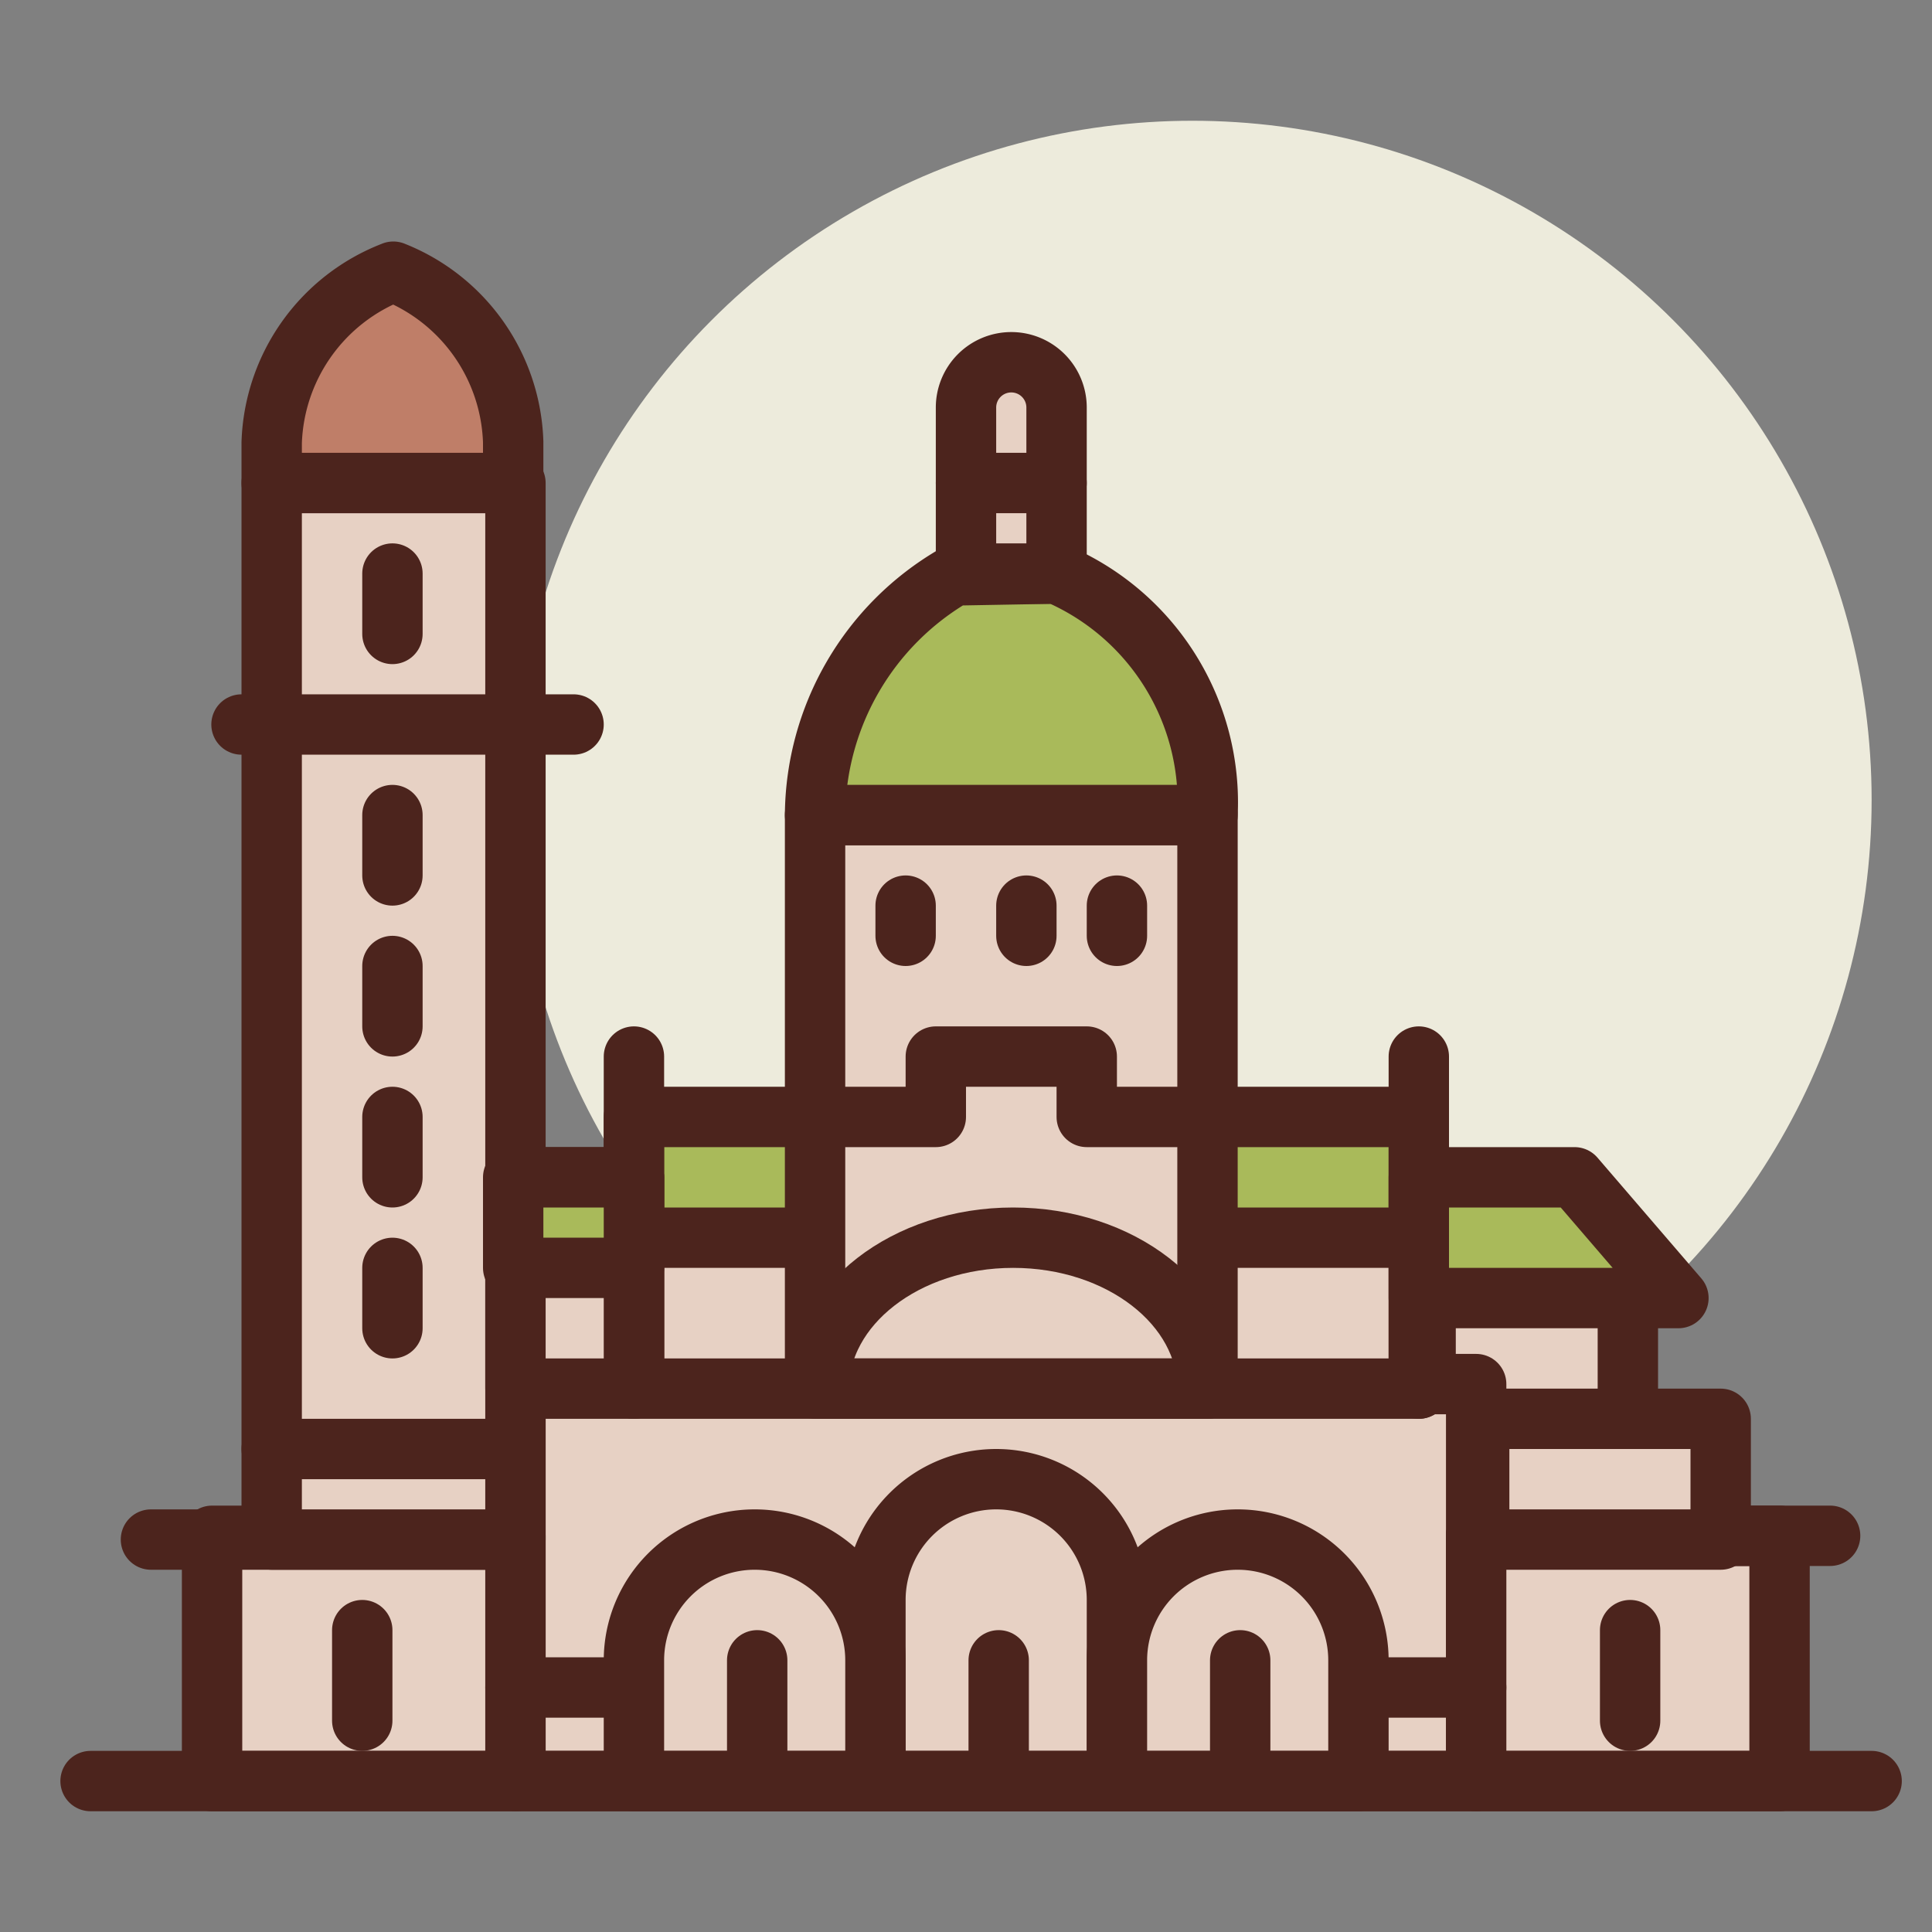
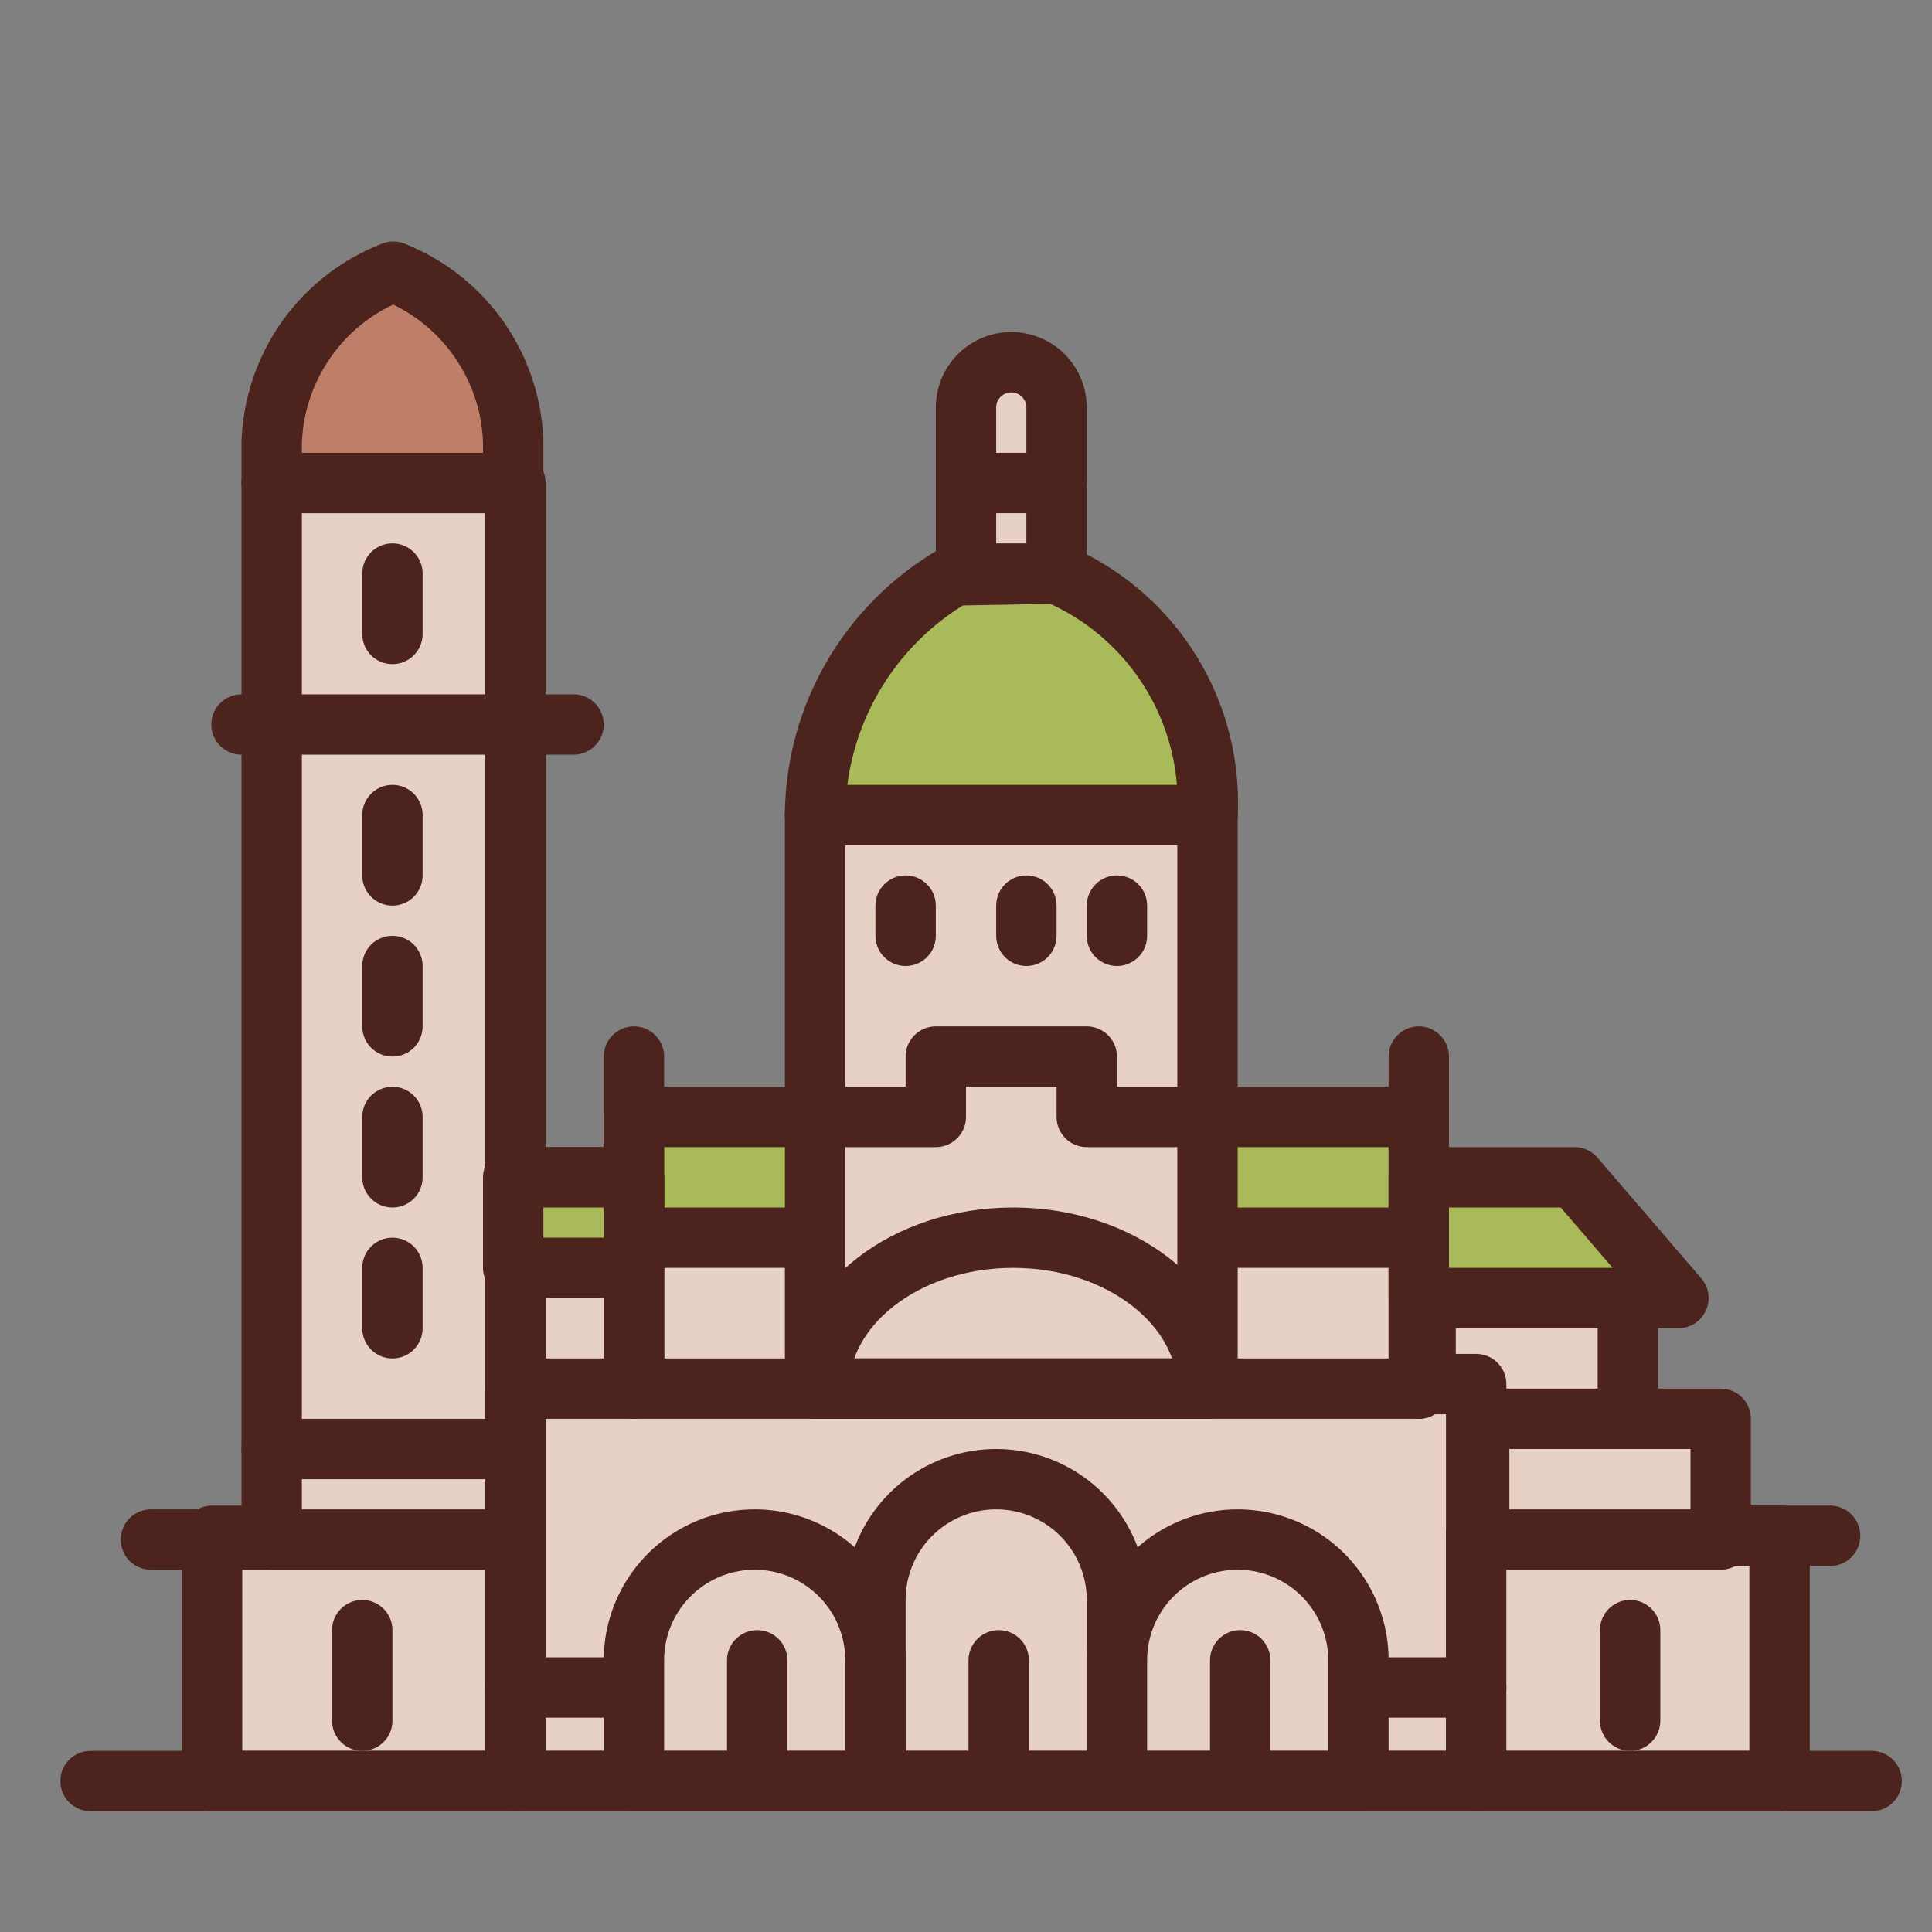
<svg xmlns="http://www.w3.org/2000/svg" width="800px" height="800px" viewBox="0 0 64 64">
  <rect x="0" y="0" width="64" height="64" fill="#808080" stroke="none" />
  <title>philippines</title>
  <g id="philippines">
-     <circle cx="39.5" cy="26.5" r="22.5" style="fill:#edebdc" />
    <rect x="47.225" y="42.5" width="6.7" height="6.7" style="fill:#e7d1c4;stroke:#4c241d;stroke-linecap:round;stroke-linejoin:round;stroke-width:2px" />
    <rect x="17.075" y="45.85" width="31.825" height="13.15" style="fill:#e7d1c4;stroke:#4c241d;stroke-linecap:round;stroke-linejoin:round;stroke-width:2px" />
    <rect x="48.9" y="50.875" width="10.05" height="8.125" style="fill:#e7d1c4;stroke:#4c241d;stroke-linecap:round;stroke-linejoin:round;stroke-width:2px" />
    <rect x="7.025" y="50.875" width="10.05" height="8.125" style="fill:#e7d1c4;stroke:#4c241d;stroke-linecap:round;stroke-linejoin:round;stroke-width:2px" />
    <line x1="5" y1="51" x2="17" y2="51" style="fill:none;stroke:#4c241d;stroke-linecap:round;stroke-linejoin:round;stroke-width:2px" />
    <line x1="48.9" y1="50.875" x2="60.625" y2="50.875" style="fill:none;stroke:#4c241d;stroke-linecap:round;stroke-linejoin:round;stroke-width:2px" />
    <rect x="49" y="47" width="8" height="4" style="fill:#e7d1c4;stroke:#4c241d;stroke-linecap:round;stroke-linejoin:round;stroke-width:2px" />
    <rect x="9" y="16" width="8.075" height="35" style="fill:#e7d1c4;stroke:#4c241d;stroke-linecap:round;stroke-linejoin:round;stroke-width:2px" />
    <line x1="8" y1="24" x2="19" y2="24" style="fill:none;stroke:#4c241d;stroke-linecap:round;stroke-linejoin:round;stroke-width:2px" />
    <rect x="21" y="37" width="26" height="8.85" style="fill:#a9ba5a;stroke:#4c241d;stroke-linecap:round;stroke-linejoin:round;stroke-width:2px" />
    <rect x="21" y="41" width="26" height="5" style="fill:#e7d1c4;stroke:#4c241d;stroke-linecap:round;stroke-linejoin:round;stroke-width:2px" />
    <line x1="47" y1="35" x2="47" y2="46" style="fill:none;stroke:#4c241d;stroke-linecap:round;stroke-linejoin:round;stroke-width:2px" />
    <line x1="21" y1="35" x2="21" y2="46" style="fill:none;stroke:#4c241d;stroke-linecap:round;stroke-linejoin:round;stroke-width:2px" />
    <rect x="17.075" y="39" width="3.925" height="7" style="fill:#e7d1c4;stroke:#4c241d;stroke-linecap:round;stroke-linejoin:round;stroke-width:2px" />
    <rect x="17" y="39" width="4" height="3" style="fill:#a9ba5a;stroke:#4c241d;stroke-linecap:round;stroke-linejoin:round;stroke-width:2px" />
    <polygon points="55.6 43 47 43 47 39 52.16 39 55.6 43" style="fill:#a9ba5a;stroke:#4c241d;stroke-linecap:round;stroke-linejoin:round;stroke-width:2px" />
    <rect x="27" y="27" width="13" height="19" style="fill:#e7d1c4;stroke:#4c241d;stroke-linecap:round;stroke-linejoin:round;stroke-width:2px" />
    <path d="M13.029,9h0l-.021.009A6.29,6.29,0,0,0,9,14.666V16h8V14.641A6.284,6.284,0,0,0,13.029,9Z" style="fill:#bf7e68;stroke:#4c241d;stroke-linecap:round;stroke-linejoin:round;stroke-width:2px" />
    <line x1="13" y1="27" x2="13" y2="29" style="fill:none;stroke:#4c241d;stroke-linecap:round;stroke-linejoin:round;stroke-width:2px" />
    <line x1="13" y1="19" x2="13" y2="21" style="fill:none;stroke:#4c241d;stroke-linecap:round;stroke-linejoin:round;stroke-width:2px" />
    <line x1="13" y1="32" x2="13" y2="34" style="fill:none;stroke:#4c241d;stroke-linecap:round;stroke-linejoin:round;stroke-width:2px" />
    <line x1="13" y1="37" x2="13" y2="39" style="fill:none;stroke:#4c241d;stroke-linecap:round;stroke-linejoin:round;stroke-width:2px" />
    <line x1="13" y1="42" x2="13" y2="44" style="fill:none;stroke:#4c241d;stroke-linecap:round;stroke-linejoin:round;stroke-width:2px" />
    <line x1="17.075" y1="55.9" x2="48.9" y2="55.9" style="fill:none;stroke:#4c241d;stroke-linecap:round;stroke-linejoin:round;stroke-width:2px" />
    <path d="M27.125,46c0-2.761,2.882-5,6.437-5S40,43.239,40,46Z" style="fill:none;stroke:#4c241d;stroke-linecap:round;stroke-linejoin:round;stroke-width:2px" />
    <polyline points="27 37 31 37 31 35 36 35 36 37 39 37" style="fill:none;stroke:#4c241d;stroke-linecap:round;stroke-linejoin:round;stroke-width:2px" />
    <line x1="30" y1="30" x2="30" y2="31" style="fill:none;stroke:#4c241d;stroke-linecap:round;stroke-linejoin:round;stroke-width:2px" />
    <line x1="37" y1="30" x2="37" y2="31" style="fill:none;stroke:#4c241d;stroke-linecap:round;stroke-linejoin:round;stroke-width:2px" />
    <line x1="34" y1="30" x2="34" y2="31" style="fill:none;stroke:#4c241d;stroke-linecap:round;stroke-linejoin:round;stroke-width:2px" />
-     <path d="M27,27h0a9.253,9.253,0,0,1,4.612-7.939L35,19a8.248,8.248,0,0,1,5,8Z" style="fill:#a9ba5a;stroke:#4c241d;stroke-linecap:round;stroke-linejoin:round;stroke-width:2px" />
+     <path d="M27,27a9.253,9.253,0,0,1,4.612-7.939L35,19a8.248,8.248,0,0,1,5,8Z" style="fill:#a9ba5a;stroke:#4c241d;stroke-linecap:round;stroke-linejoin:round;stroke-width:2px" />
    <line x1="12" y1="54" x2="12" y2="57" style="fill:none;stroke:#4c241d;stroke-linecap:round;stroke-linejoin:round;stroke-width:2px" />
    <line x1="54" y1="54" x2="54" y2="57" style="fill:none;stroke:#4c241d;stroke-linecap:round;stroke-linejoin:round;stroke-width:2px" />
    <path d="M33,49h0a4,4,0,0,1,4,4v6a0,0,0,0,1,0,0H29a0,0,0,0,1,0,0V53A4,4,0,0,1,33,49Z" style="fill:#e7d1c4;stroke:#4c241d;stroke-linecap:round;stroke-linejoin:round;stroke-width:2px" />
    <path d="M41,51h0a4,4,0,0,1,4,4v4a0,0,0,0,1,0,0H37a0,0,0,0,1,0,0V55A4,4,0,0,1,41,51Z" style="fill:#e7d1c4;stroke:#4c241d;stroke-linecap:round;stroke-linejoin:round;stroke-width:2px" />
    <path d="M25,51h0a4,4,0,0,1,4,4v4a0,0,0,0,1,0,0H21a0,0,0,0,1,0,0V55A4,4,0,0,1,25,51Z" style="fill:#e7d1c4;stroke:#4c241d;stroke-linecap:round;stroke-linejoin:round;stroke-width:2px" />
    <line x1="3" y1="59" x2="62" y2="59" style="fill:none;stroke:#4c241d;stroke-linecap:round;stroke-linejoin:round;stroke-width:2px" />
    <path d="M33.5,12h0A1.5,1.5,0,0,1,35,13.5V19a0,0,0,0,1,0,0H32a0,0,0,0,1,0,0V13.5A1.5,1.5,0,0,1,33.5,12Z" style="fill:#e7d1c4;stroke:#4c241d;stroke-linecap:round;stroke-linejoin:round;stroke-width:2px" />
    <line x1="32" y1="16" x2="35" y2="16" style="fill:none;stroke:#4c241d;stroke-linecap:round;stroke-linejoin:round;stroke-width:2px" />
    <line x1="33.083" y1="58.833" x2="33.083" y2="55" style="fill:none;stroke:#4c241d;stroke-linecap:round;stroke-linejoin:round;stroke-width:2px" />
    <line x1="41.083" y1="58.833" x2="41.083" y2="55" style="fill:none;stroke:#4c241d;stroke-linecap:round;stroke-linejoin:round;stroke-width:2px" />
    <line x1="25.083" y1="58.833" x2="25.083" y2="55" style="fill:none;stroke:#4c241d;stroke-linecap:round;stroke-linejoin:round;stroke-width:2px" />
    <line x1="9" y1="48" x2="17" y2="48" style="fill:none;stroke:#4c241d;stroke-linecap:round;stroke-linejoin:round;stroke-width:2px" />
  </g>
</svg>